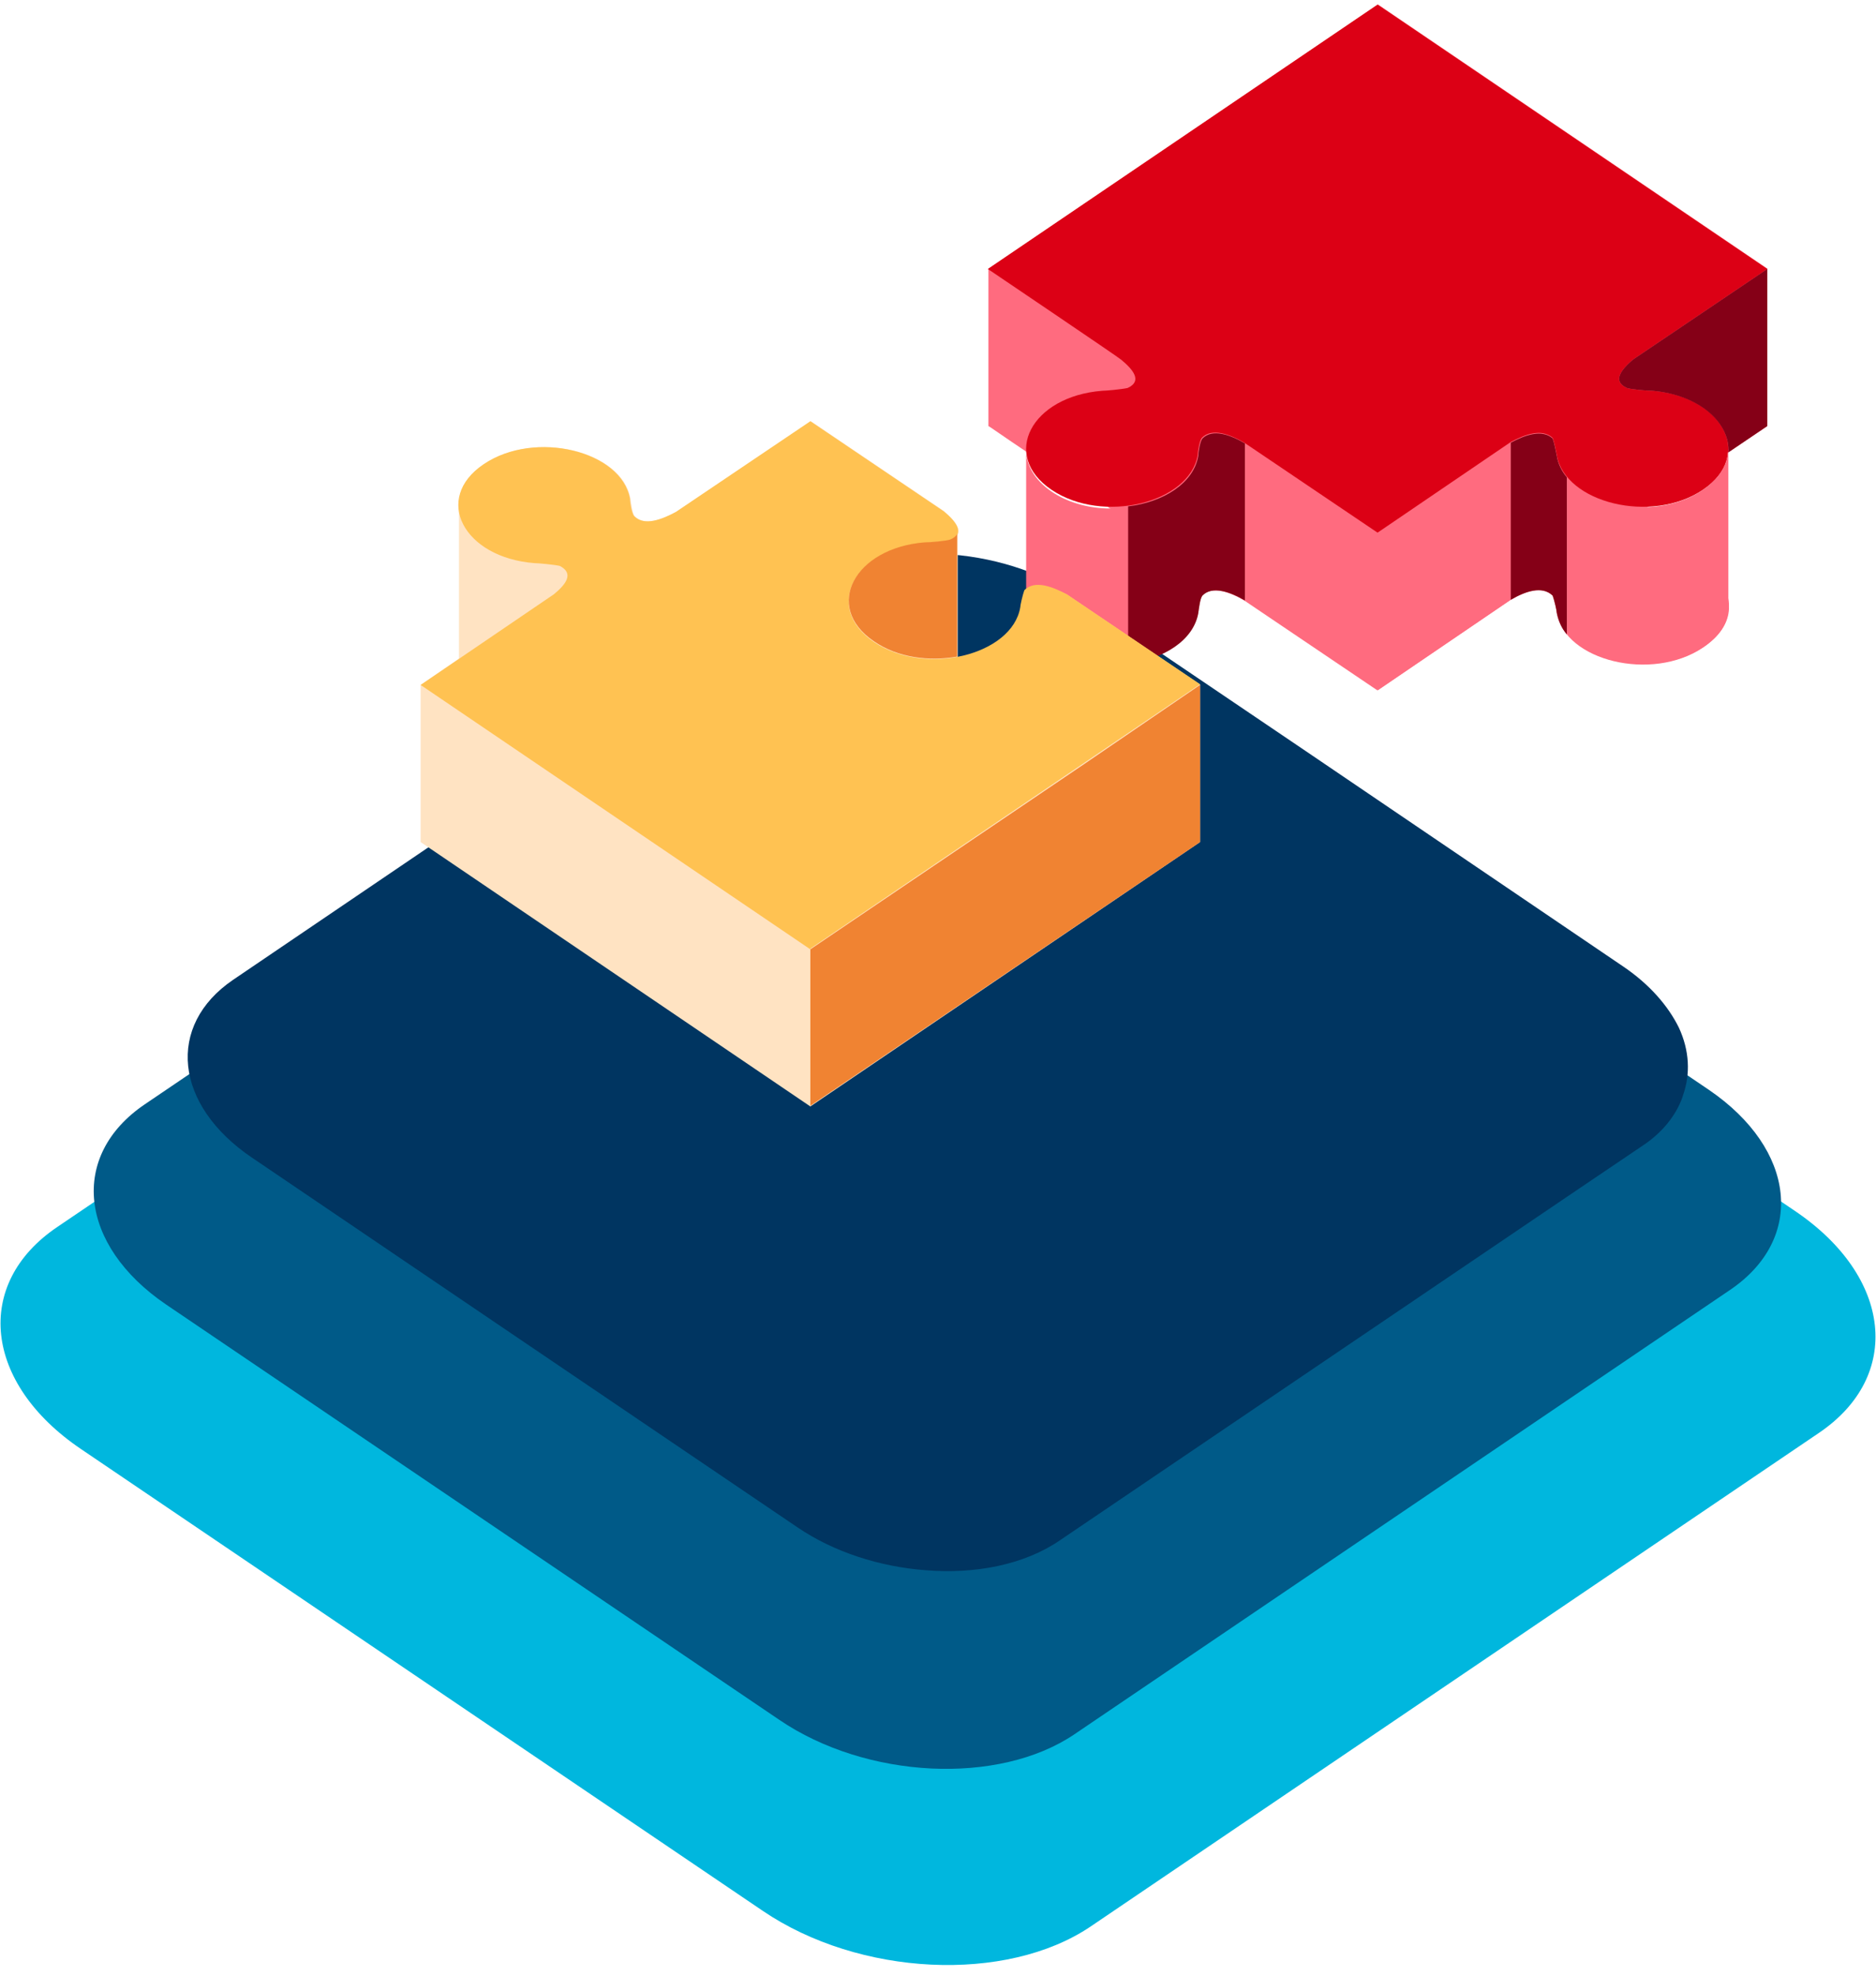
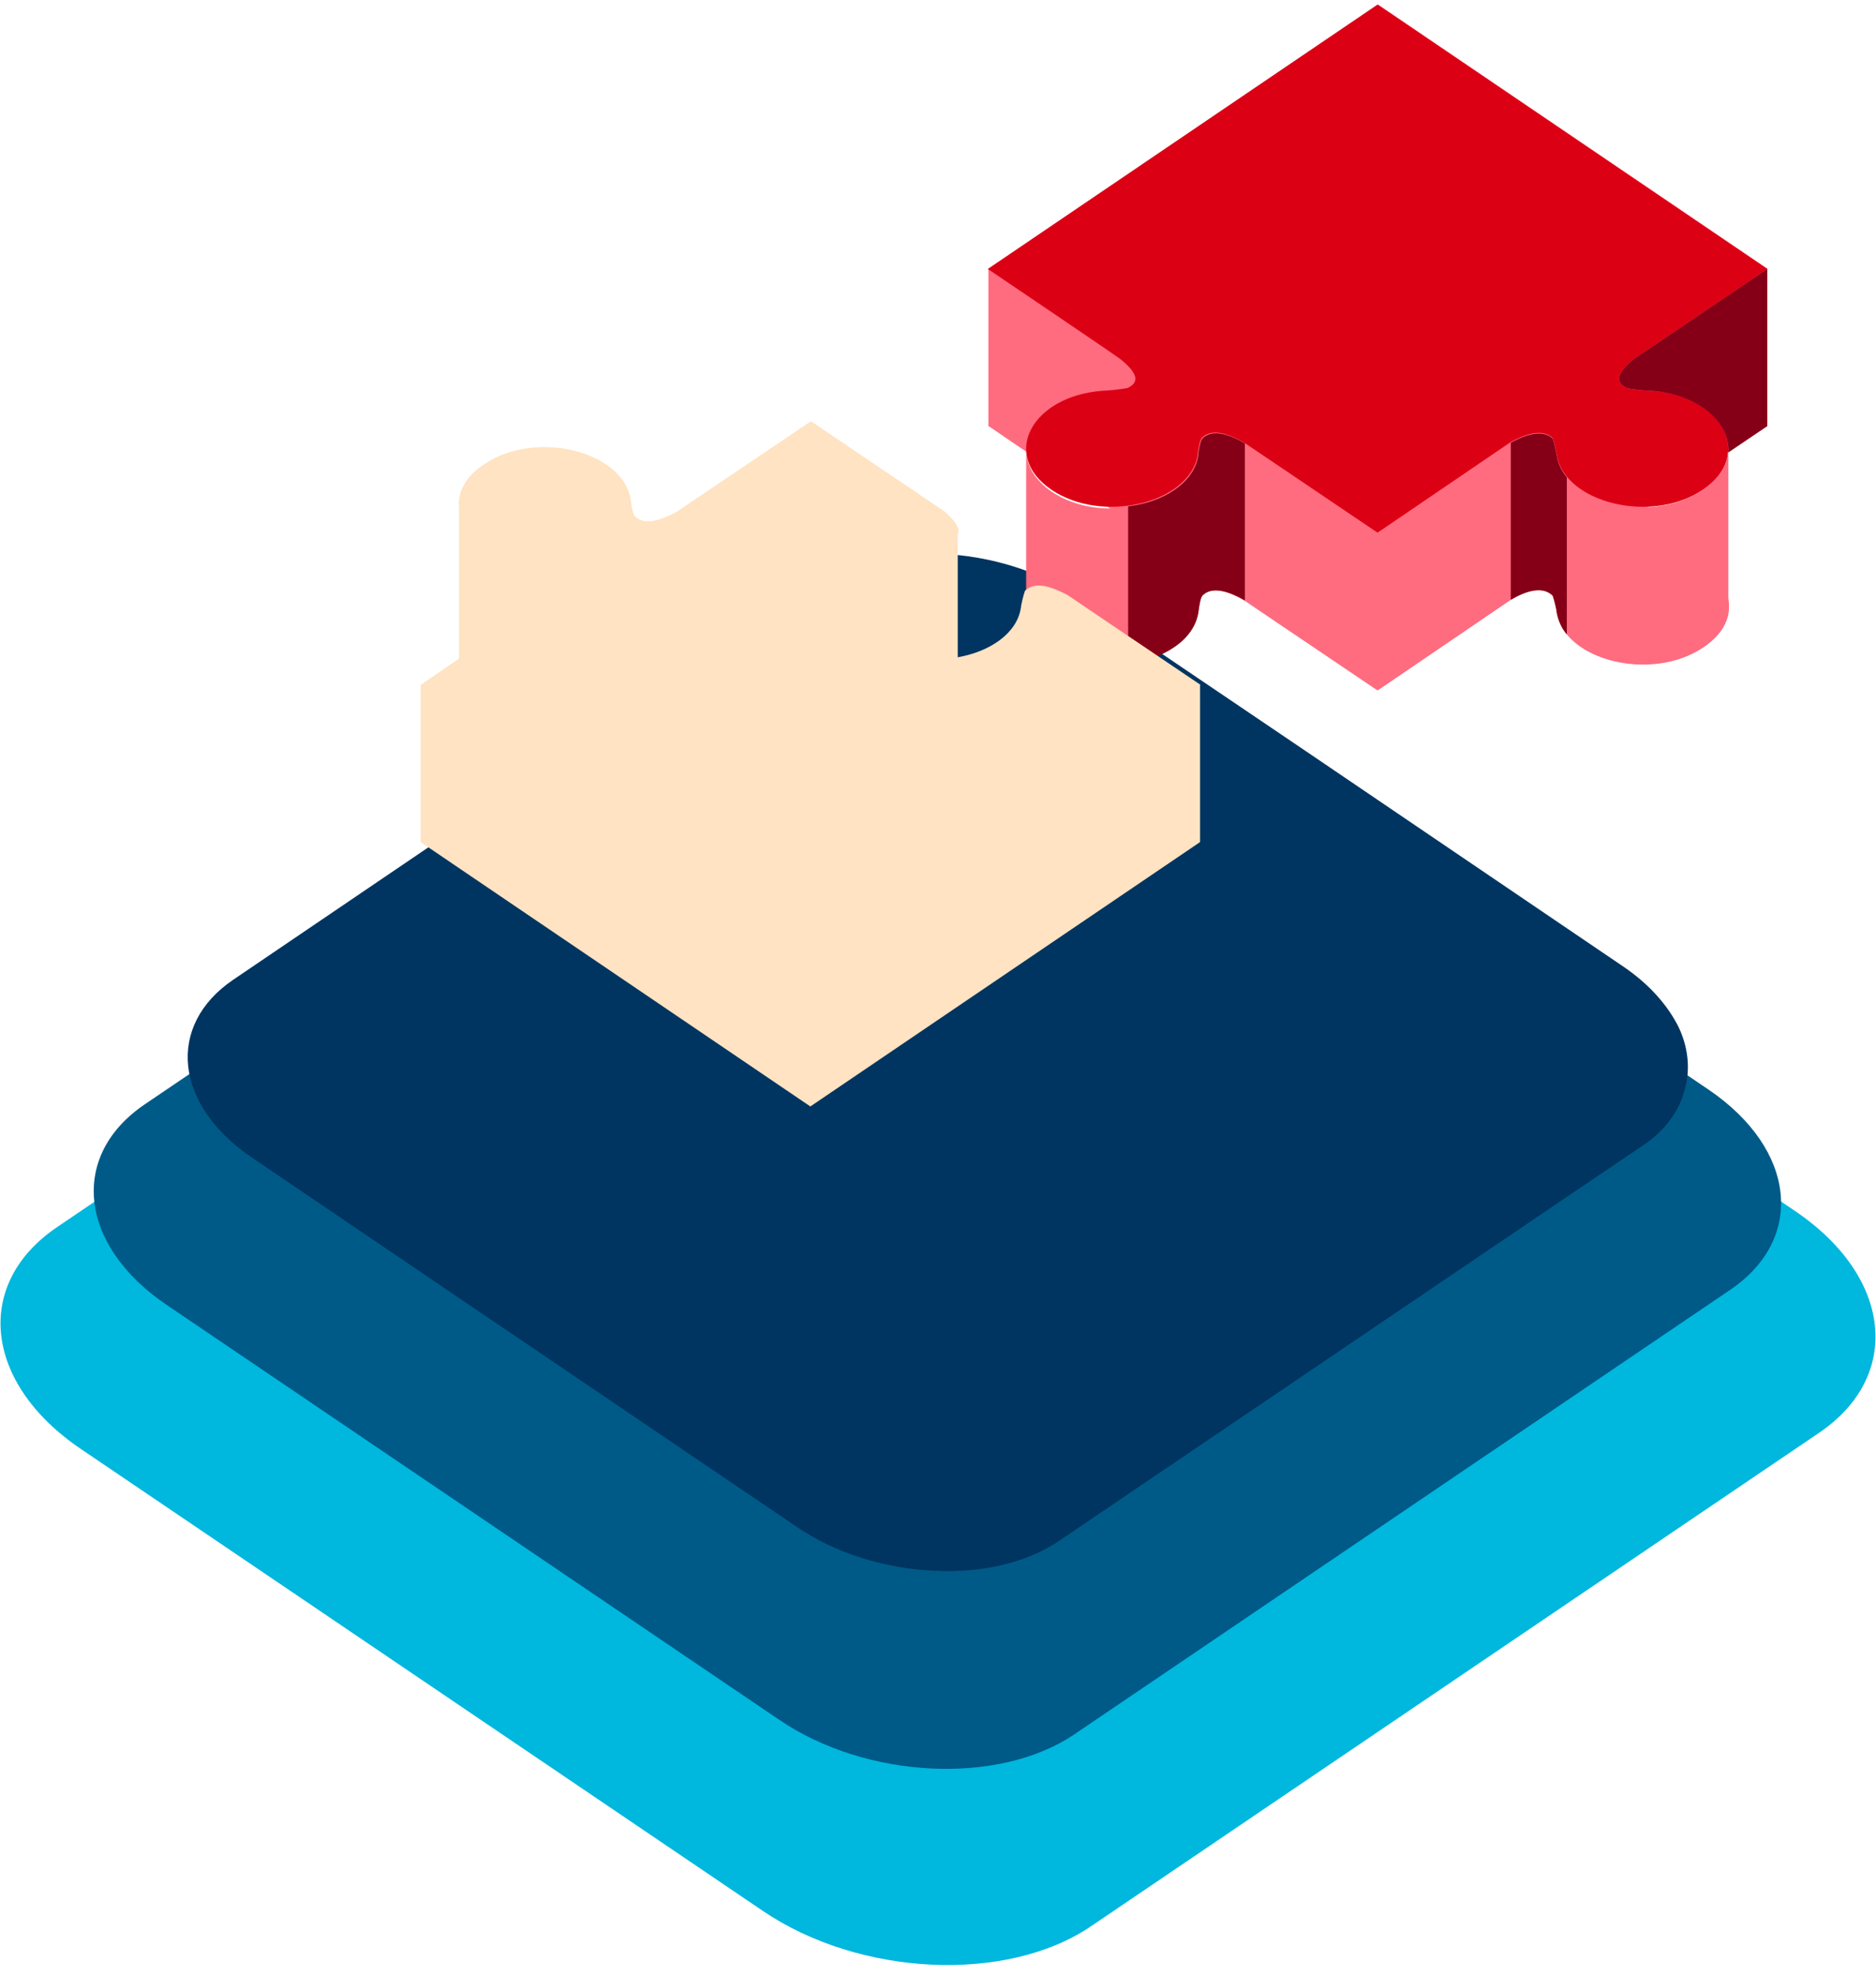
<svg xmlns="http://www.w3.org/2000/svg" width="152" height="160" viewBox="0 0 152 160" fill="none">
  <g id="Layer_2">
    <g id="Group">
      <g id="Group_2">
        <path id="Vector" d="M147.347 116.063L88.349 156.029C81.518 160.625 69.623 160.065 61.788 154.74L6.564 117.352C-1.318 112.027 -2.178 103.956 4.653 99.359L63.651 59.394C70.482 54.797 82.377 55.358 90.212 60.683L145.436 98.07C153.318 103.395 154.178 111.467 147.347 116.063Z" fill="#00B7DE" />
        <path id="Vector_2" d="M140.181 104.46L87.059 140.446C80.944 144.594 70.196 144.09 63.125 139.269L13.443 105.637C6.373 100.817 5.608 93.586 11.723 89.438L64.845 53.452C70.96 49.304 81.709 49.809 88.779 54.629L138.461 88.261C145.532 93.082 146.296 100.312 140.181 104.46Z" fill="#005A88" />
        <path id="Vector_3" d="M136.312 88.877C135.786 90.335 134.688 91.736 133.063 92.801L127.999 96.22L85.865 124.751C82.999 126.713 79.034 127.498 74.973 127.162C71.295 126.881 67.568 125.704 64.606 123.686L40.769 107.543L20.418 93.754C14.112 89.494 13.443 83.048 18.889 79.349L66.088 47.342C71.533 43.643 81.04 44.091 87.346 48.351L105.833 60.851L131.535 78.283C133.684 79.741 135.165 81.478 136.025 83.216C136.885 85.066 136.981 86.972 136.36 88.709L136.312 88.877Z" fill="#003561" />
      </g>
      <g id="Group_3">
        <g id="Group_4">
          <path id="Vector_4" d="M143.191 21.782V34.506L140.038 36.636L133.493 41.064L132.347 41.849C131.439 42.634 130.627 43.587 131.869 44.147C132.203 44.259 133.493 44.315 133.923 44.371C137.602 44.652 139.942 46.726 140.086 48.912C140.086 49.024 140.086 49.136 140.086 49.304C140.038 50.425 139.369 51.49 138.032 52.387C133.875 55.19 126.853 53.452 126.184 49.584C126.184 49.416 125.993 48.575 125.85 48.183C124.99 47.342 123.605 47.847 122.458 48.519L111.662 55.862L100.865 48.575C99.719 47.903 98.238 47.342 97.426 48.183C97.235 48.407 97.139 49.248 97.091 49.584C96.422 53.452 89.4 55.19 85.244 52.387C83.906 51.49 83.237 50.369 83.19 49.248V48.968C83.285 46.782 85.626 44.652 89.352 44.371C89.639 44.371 90.833 44.259 91.406 44.147C92.648 43.531 91.836 42.634 90.881 41.849C90.881 41.849 90.451 41.569 89.782 41.064C88.254 39.999 85.435 38.093 83.237 36.636C81.47 35.459 80.132 34.506 80.085 34.506V21.782L111.662 0.37L143.239 21.782H143.191Z" fill="#FF6B7F" />
          <path id="Vector_5" d="M111.614 43.194V55.918L100.817 48.632C99.671 47.959 98.19 47.398 97.378 48.239C97.187 48.463 97.091 49.304 97.043 49.641C96.375 53.508 89.352 55.246 85.196 52.443C83.859 51.546 83.19 50.425 83.142 49.304V36.58V36.692C83.237 37.757 83.859 38.878 85.148 39.775C86.438 40.672 88.062 41.12 89.639 41.176C93.079 41.289 96.518 39.663 96.948 37.029C96.948 36.748 97.091 35.851 97.282 35.627C98.094 34.786 99.575 35.347 100.722 36.02L111.518 43.306L111.614 43.194Z" fill="#FF6B7F" />
          <path id="Vector_6" d="M143.191 21.782L111.614 0.37L80.037 21.782C80.037 21.782 90.833 29.069 90.833 29.125C91.788 29.91 92.601 30.863 91.359 31.423C90.833 31.535 89.591 31.647 89.304 31.647C83.572 32.096 81.04 36.86 85.196 39.663C89.352 42.466 96.375 40.728 97.043 36.86C97.043 36.58 97.187 35.683 97.378 35.459C98.19 34.618 99.671 35.179 100.817 35.851L111.614 43.138L122.41 35.795C123.557 35.179 124.942 34.674 125.802 35.459C125.945 35.851 126.089 36.636 126.136 36.86C126.805 40.728 133.828 42.466 137.984 39.663C142.14 36.86 139.56 32.096 133.875 31.647C133.445 31.647 132.156 31.535 131.821 31.423C130.579 30.863 131.391 29.91 132.299 29.125L143.191 21.782Z" fill="#DC0015" />
          <path id="Vector_7" d="M140.038 36.636V49.36C139.99 50.481 139.321 51.546 137.984 52.443C133.828 55.246 126.805 53.508 126.136 49.64C126.136 49.472 125.945 48.631 125.802 48.239C124.942 47.398 123.557 47.903 122.41 48.575L111.614 55.918V43.194L122.41 35.851C123.557 35.235 124.942 34.73 125.802 35.515C125.945 35.907 126.089 36.692 126.136 36.916C126.566 39.551 130.006 41.232 133.493 41.064C135.07 41.008 136.694 40.56 137.984 39.663C139.274 38.766 139.942 37.701 139.99 36.636H140.038Z" fill="#FF6B7F" />
          <path id="Vector_8" d="M126.949 38.654V51.378C126.519 50.873 126.28 50.313 126.136 49.64C126.136 49.472 125.945 48.631 125.802 48.239C124.942 47.398 123.557 47.903 122.41 48.575V35.851C123.557 35.235 124.942 34.73 125.802 35.515C125.945 35.907 126.089 36.692 126.136 36.916C126.232 37.533 126.519 38.15 126.949 38.654Z" fill="#850017" />
          <path id="Vector_9" d="M143.191 21.782V34.506L140.038 36.636C140.181 34.282 137.745 31.984 133.875 31.648C133.445 31.648 132.156 31.535 131.821 31.423C130.579 30.863 131.391 29.91 132.299 29.125L143.191 21.782Z" fill="#850017" />
          <path id="Vector_10" d="M100.865 35.907V48.631C99.719 47.959 98.238 47.398 97.426 48.239C97.235 48.463 97.139 49.304 97.091 49.64C96.709 51.882 94.225 53.396 91.406 53.732V41.008C94.225 40.672 96.709 39.158 97.091 36.916C97.091 36.636 97.235 35.739 97.426 35.515C98.238 34.674 99.719 35.235 100.865 35.907Z" fill="#850017" />
        </g>
        <g id="Group_5">
          <path id="Vector_11" d="M97.234 55.47V68.194L65.657 89.606L34.08 68.194V55.47L37.185 53.34V41.064C37.09 39.831 37.711 38.598 39.24 37.589C43.396 34.786 50.418 36.524 51.087 40.392C51.135 40.672 51.23 41.569 51.421 41.793C52.233 42.634 53.667 42.073 54.813 41.457L65.705 34.114L76.501 41.401C77.218 42.017 77.887 42.746 77.6 43.306V53.228C80.18 52.779 82.377 51.322 82.712 49.248C82.712 49.08 82.903 48.239 83.046 47.847C83.906 47.006 85.291 47.566 86.486 48.183L97.282 55.47H97.234Z" fill="#FFE3C2" />
-           <path id="Vector_12" d="M65.657 76.882L34.08 55.47L44.877 48.127C45.832 47.342 46.549 46.445 45.354 45.829C44.829 45.717 43.587 45.605 43.3 45.605C37.568 45.156 35.036 40.392 39.192 37.589C43.348 34.786 50.37 36.524 51.039 40.392C51.039 40.672 51.183 41.569 51.374 41.793C52.186 42.634 53.619 42.073 54.765 41.457L65.657 34.114L76.454 41.401C77.409 42.185 78.269 43.194 76.979 43.755C76.645 43.867 75.355 43.923 74.925 43.979C69.192 44.428 66.661 49.192 70.817 51.995C74.973 54.797 81.995 53.06 82.664 49.192C82.664 49.024 82.855 48.183 82.999 47.791C83.858 46.95 85.244 47.51 86.438 48.127L97.234 55.414L65.657 76.826V76.882Z" fill="#FFC252" />
-           <path id="Vector_13" d="M97.234 55.47V68.194L65.657 89.55V76.882L87.871 61.86L97.234 55.47Z" fill="#F08332" />
-           <path id="Vector_14" d="M77.552 43.25V53.172C75.307 53.564 72.775 53.284 70.817 51.938C66.661 49.136 69.24 44.371 74.925 43.923C75.355 43.923 76.645 43.811 76.979 43.699C77.266 43.587 77.457 43.418 77.552 43.25Z" fill="#F08332" />
        </g>
      </g>
    </g>
  </g>
</svg>